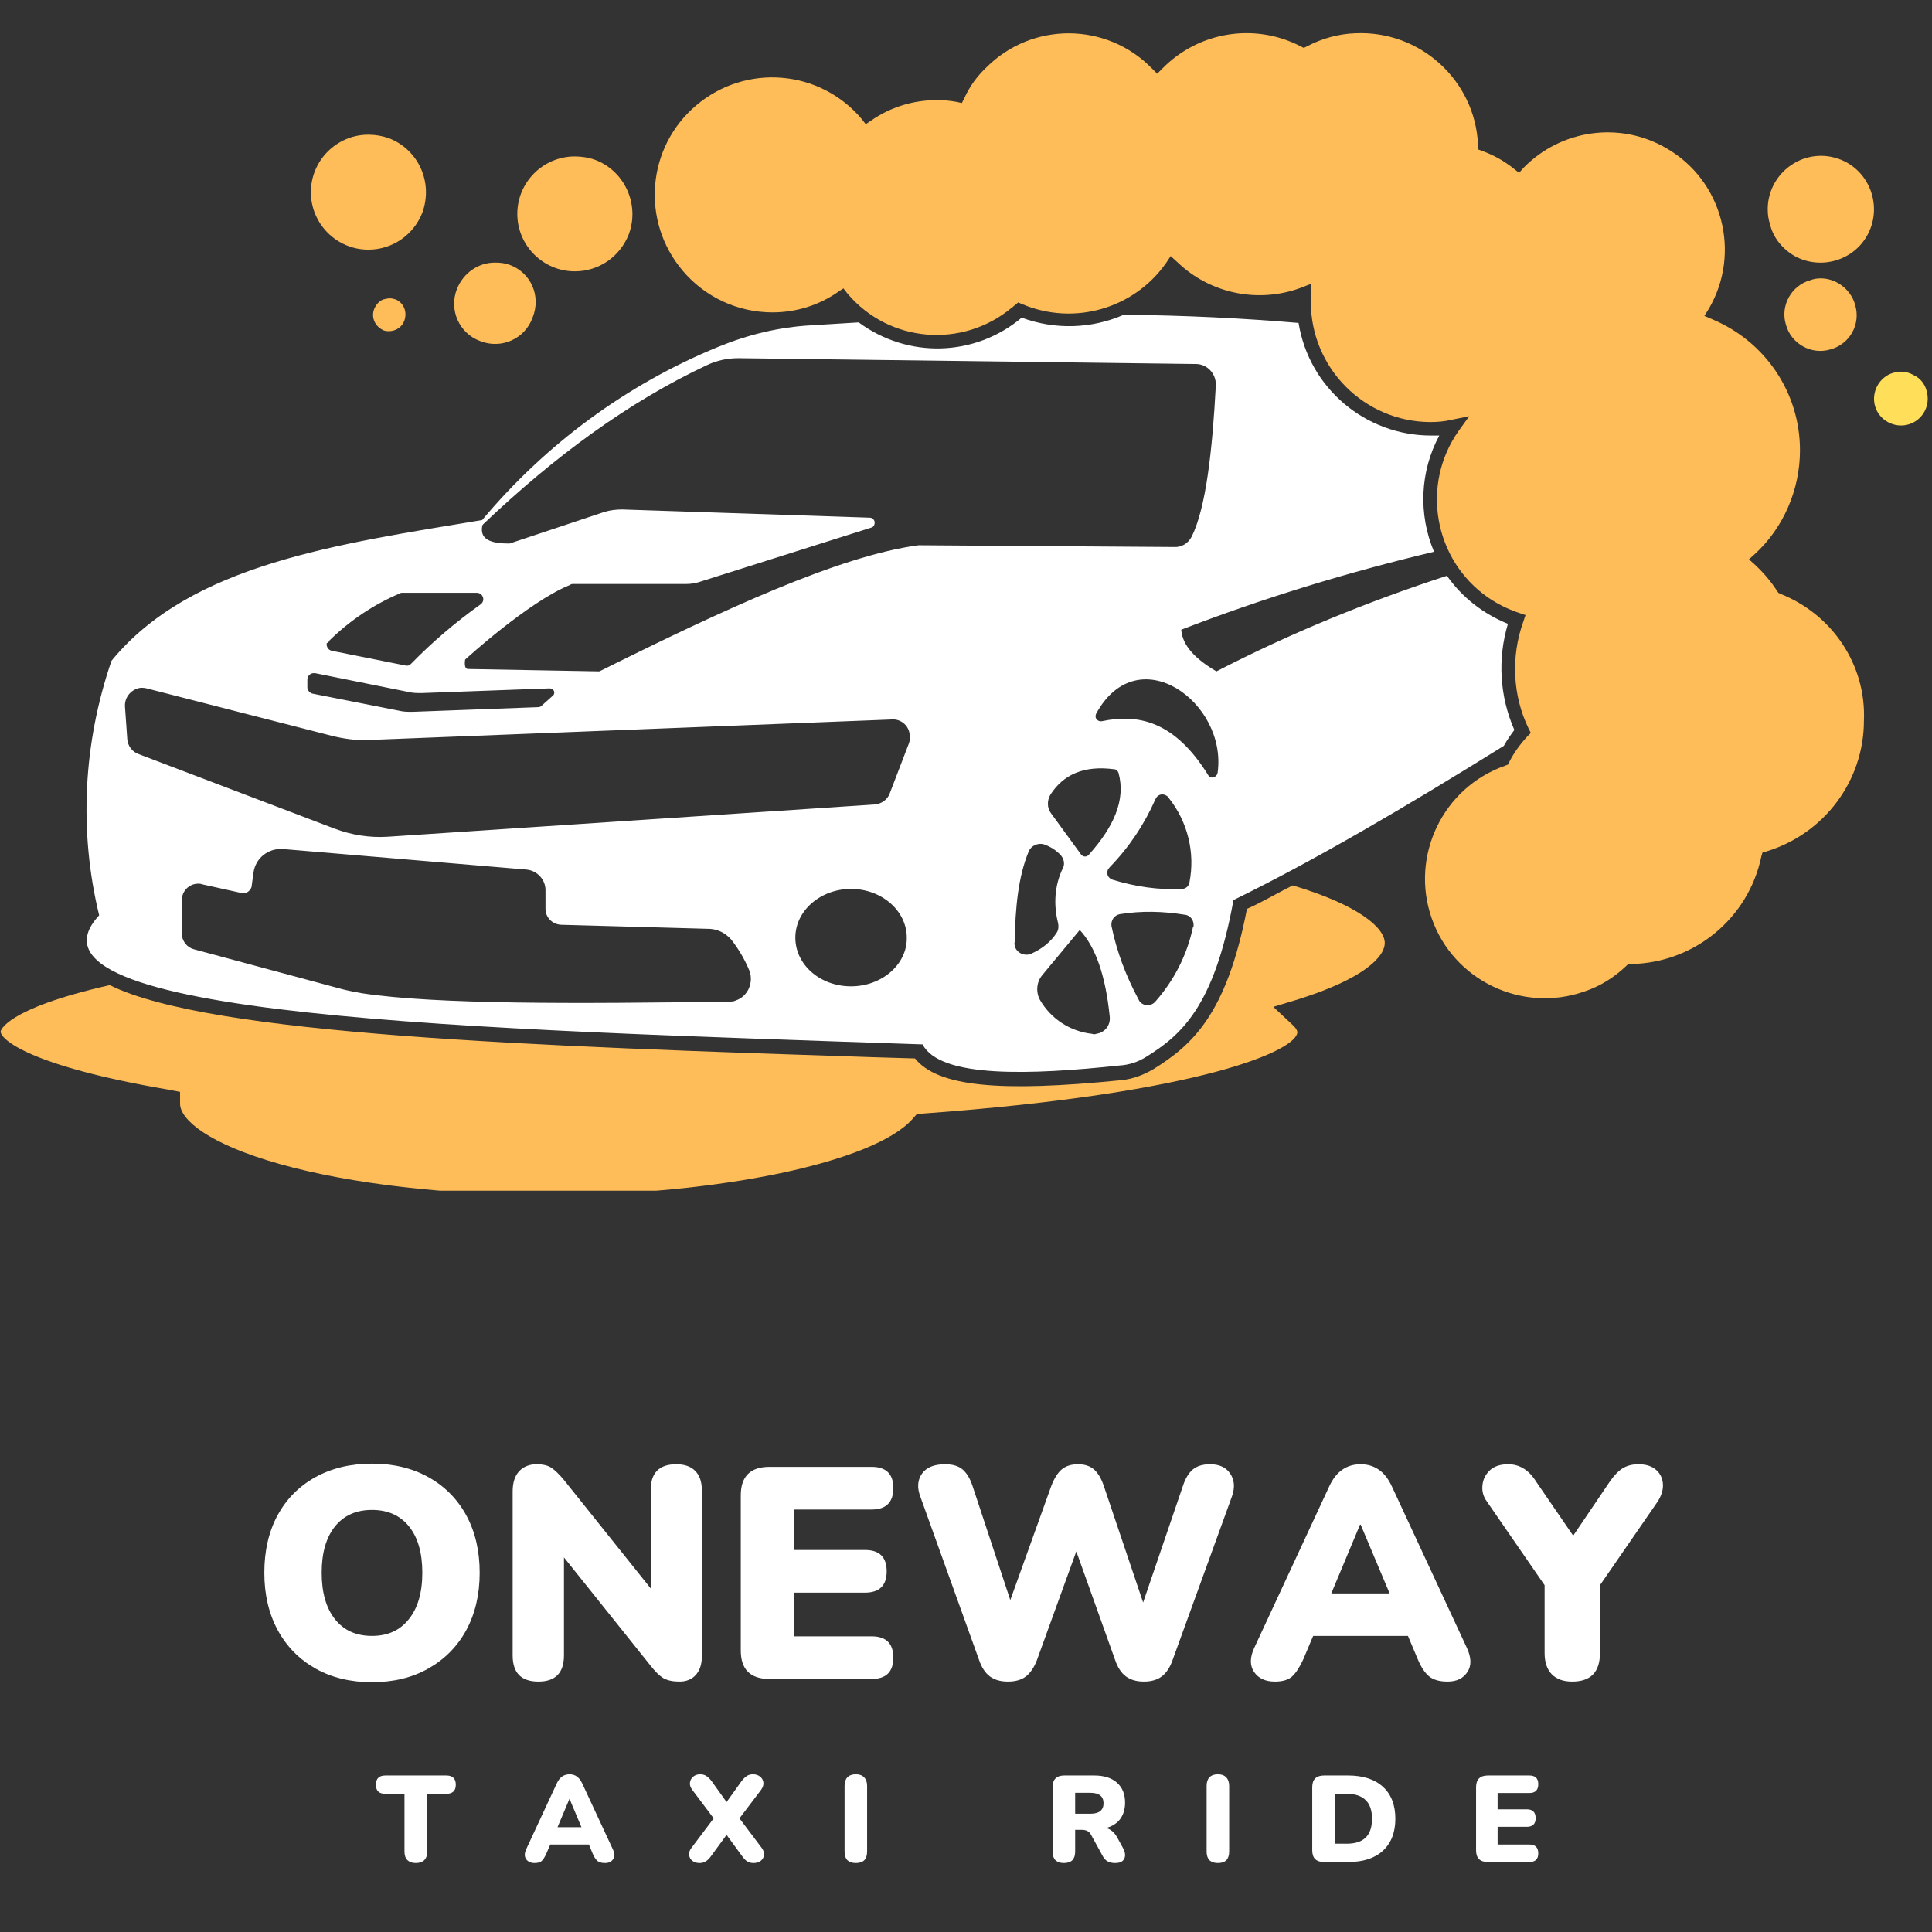
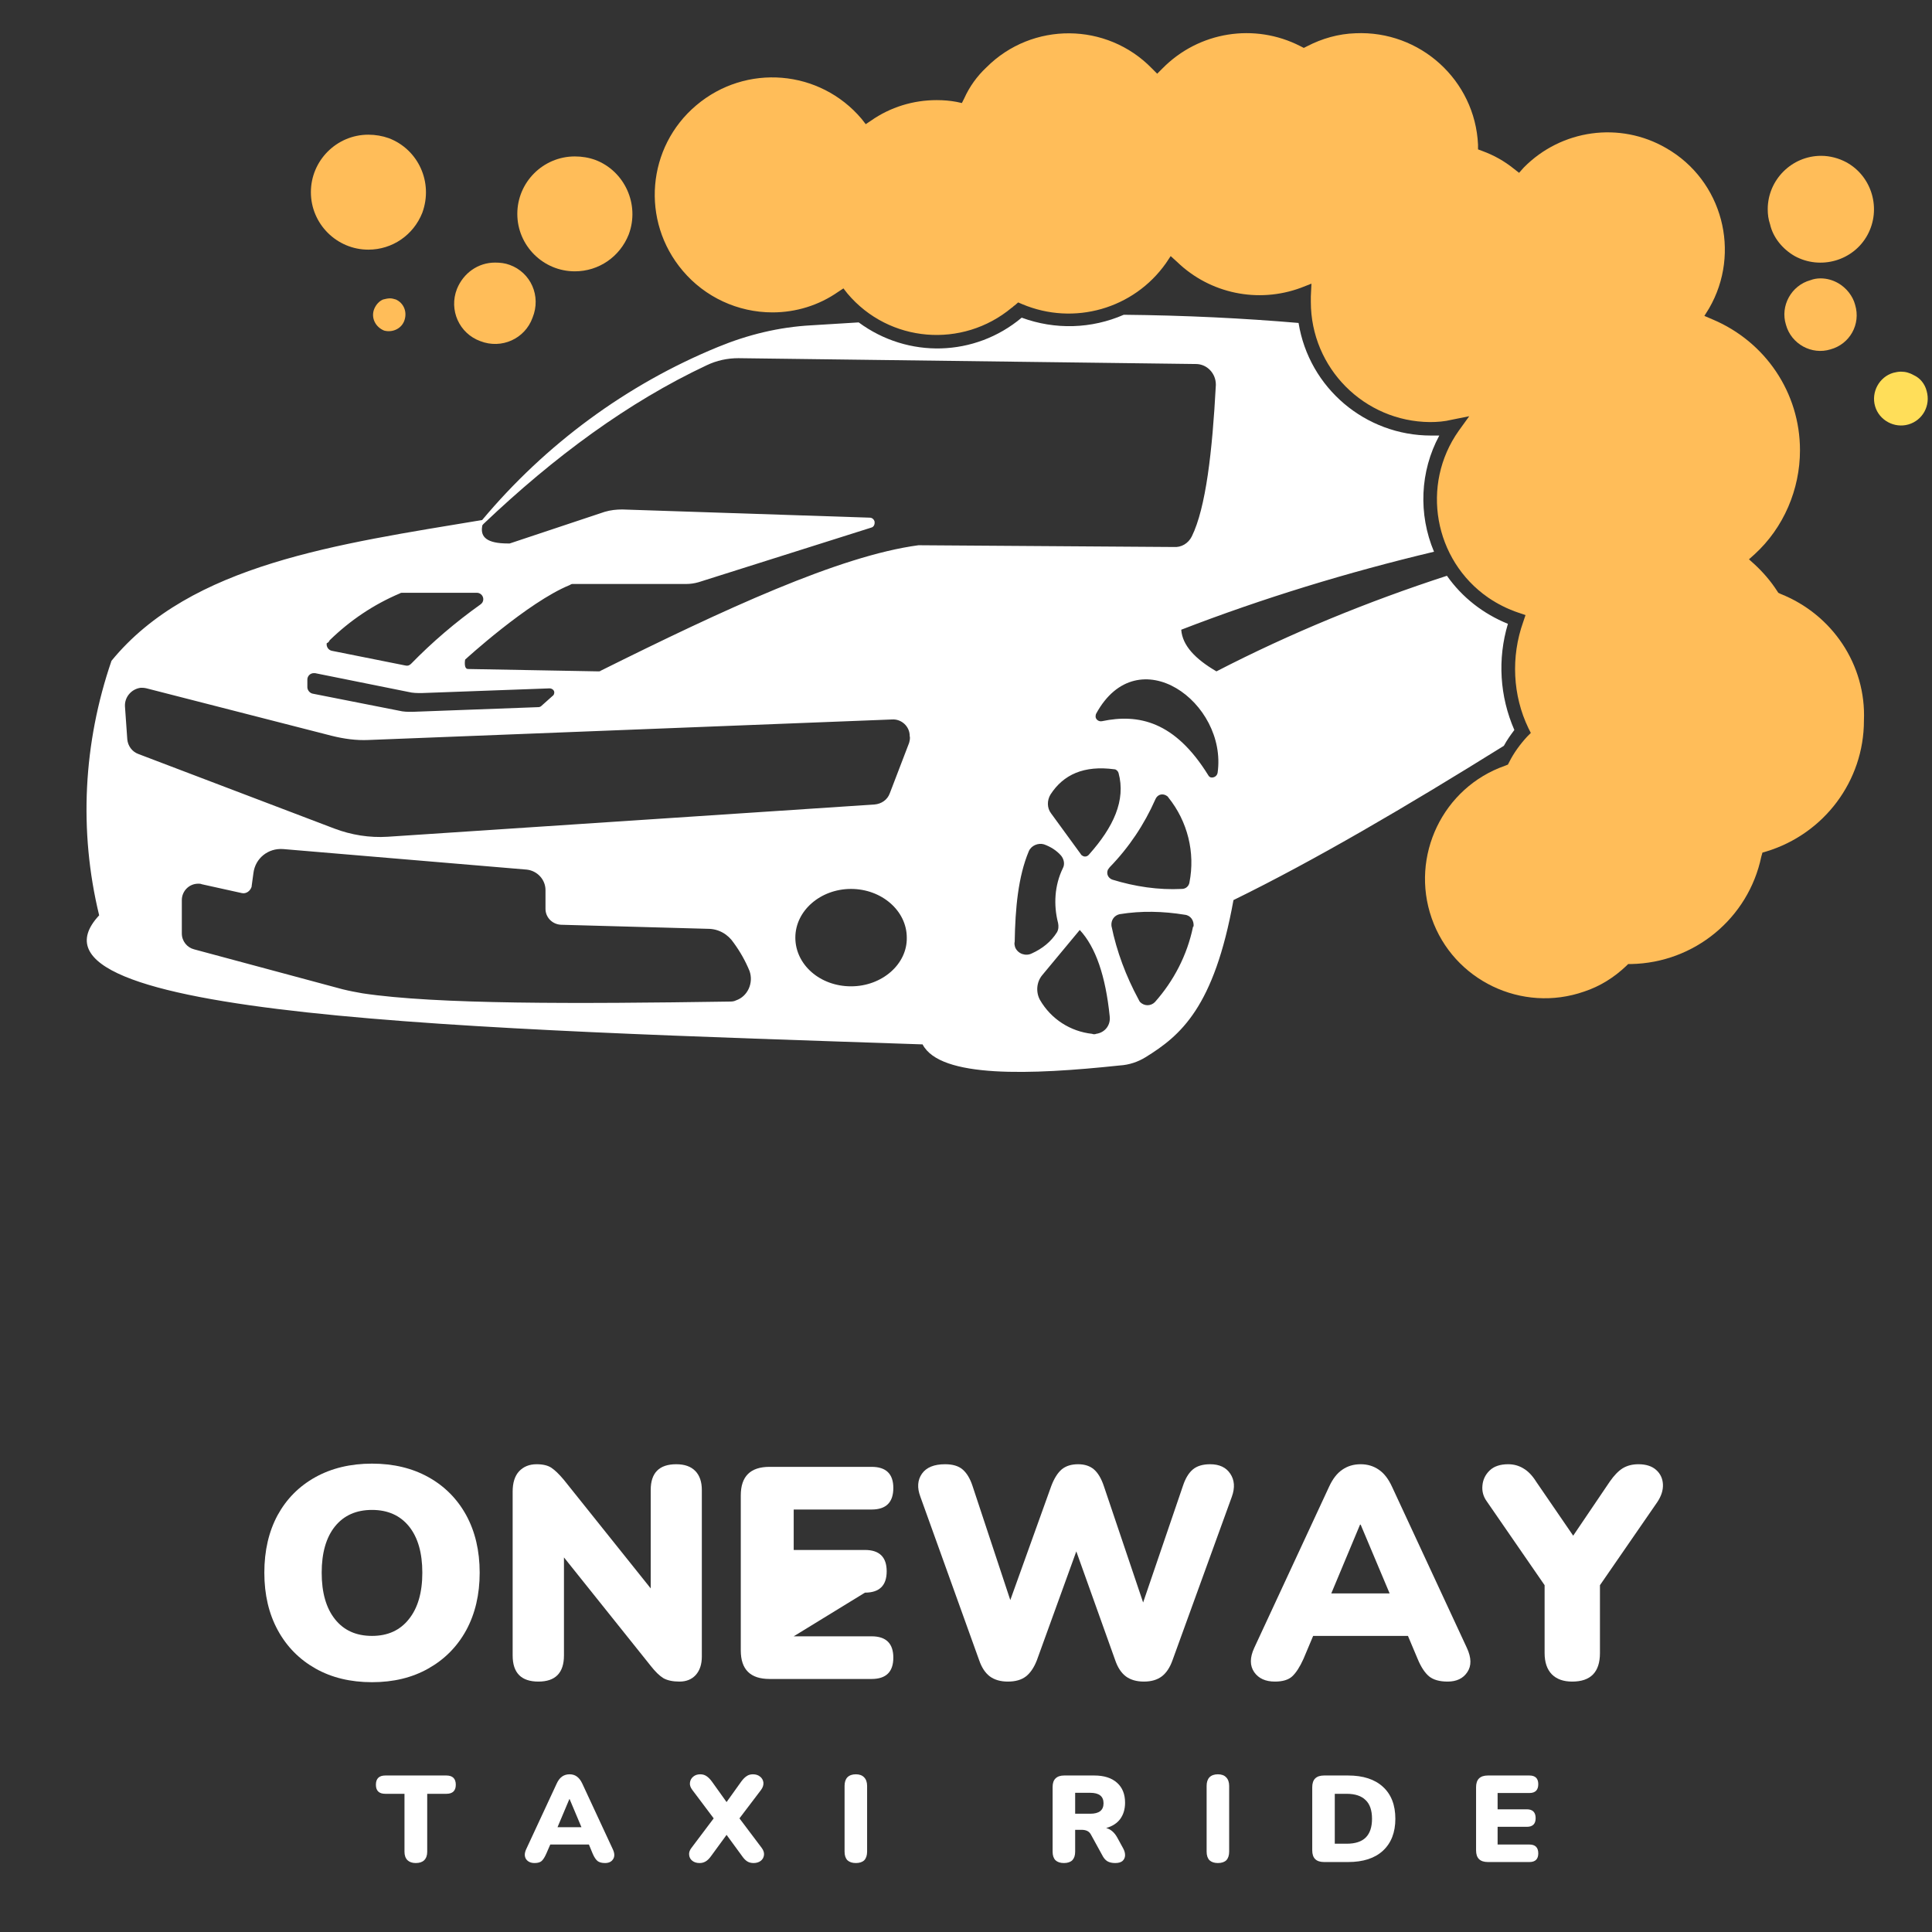
<svg xmlns="http://www.w3.org/2000/svg" width="200" zoomAndPan="magnify" viewBox="0 0 150 150" height="200" preserveAspectRatio="xMidYMid meet" version="1.0">
  <rect x="0" y="0" width="150" height="150" fill="#333333" stroke="none" />
  <defs>
    <g />
    <clipPath id="8b937c3a46">
-       <path d="M 0 68 L 108 68 L 108 92.445 L 0 92.445 Z M 0 68 " clip-rule="nonzero" />
-     </clipPath>
+       </clipPath>
  </defs>
  <path fill="#ffffff" d="M 117.574 56.676 C 116.438 54.082 116.254 51.168 117.074 48.434 C 115.164 47.66 113.523 46.387 112.34 44.703 C 106.191 46.703 100.18 49.164 94.445 52.125 C 92.805 51.168 91.801 50.121 91.711 48.891 C 98.086 46.43 104.645 44.43 111.336 42.836 C 110.109 39.922 110.246 36.598 111.746 33.816 C 111.52 33.816 111.293 33.816 111.109 33.816 C 106.008 33.816 101.637 30.129 100.82 25.074 C 96.582 24.711 92.031 24.484 87.25 24.438 C 84.746 25.531 81.922 25.621 79.324 24.664 C 75.684 27.715 70.492 27.852 66.668 25.031 L 62.977 25.258 C 60.473 25.395 58.062 25.984 55.738 26.941 C 48.633 29.855 42.352 34.5 37.434 40.375 C 26.23 42.242 14.801 43.789 8.656 51.305 C 6.469 57.68 6.105 64.508 7.699 71.066 C 0.32 78.988 36.75 79.898 71.629 81.086 C 72.996 83.727 80.055 83.453 86.93 82.723 C 87.66 82.68 88.344 82.449 88.934 82.086 C 91.664 80.402 94.262 78.215 95.766 69.883 C 102.094 66.785 109.152 62.641 116.758 57.906 C 117.031 57.406 117.301 57.043 117.574 56.676 Z M 25.594 49.711 C 27.188 48.16 29.008 46.934 31.059 46.066 C 31.102 46.023 31.195 46.023 31.238 46.023 L 37.023 46.023 C 37.297 46.023 37.523 46.25 37.523 46.523 C 37.523 46.703 37.434 46.84 37.297 46.934 C 35.383 48.297 33.562 49.848 31.922 51.531 C 31.785 51.668 31.648 51.715 31.469 51.668 L 25.777 50.531 C 25.504 50.484 25.32 50.211 25.367 49.938 C 25.504 49.891 25.547 49.801 25.594 49.711 Z M 23.863 52.762 C 23.863 52.488 24.09 52.262 24.363 52.262 C 24.41 52.262 24.41 52.262 24.457 52.262 L 31.695 53.719 C 32.059 53.809 32.379 53.809 32.742 53.809 L 42.668 53.445 C 42.852 53.445 43.035 53.582 43.035 53.762 C 43.035 53.855 42.988 53.992 42.898 54.035 L 42.031 54.809 C 41.988 54.855 41.895 54.902 41.805 54.902 L 32.016 55.266 C 31.648 55.266 31.332 55.266 30.969 55.176 L 24.273 53.855 C 24.047 53.809 23.863 53.582 23.863 53.352 Z M 56.602 77.762 C 44.766 77.941 33.883 77.988 28.145 77.121 C 27.645 77.031 27.141 76.941 26.594 76.805 L 15.074 73.707 C 14.527 73.57 14.117 73.07 14.117 72.477 L 14.117 69.883 C 14.117 69.199 14.664 68.609 15.395 68.609 C 15.484 68.609 15.574 68.609 15.668 68.652 L 18.762 69.336 C 19.129 69.426 19.445 69.152 19.539 68.836 C 19.539 68.836 19.539 68.836 19.539 68.789 L 19.676 67.789 C 19.812 66.648 20.812 65.828 21.996 65.922 L 40.895 67.516 C 41.715 67.605 42.352 68.289 42.352 69.109 L 42.352 70.566 C 42.352 71.203 42.852 71.75 43.535 71.797 L 54.965 72.113 C 55.785 72.113 56.512 72.523 56.969 73.207 C 57.469 73.891 57.879 74.617 58.195 75.391 C 58.516 76.305 58.062 77.352 57.148 77.668 C 56.969 77.762 56.785 77.762 56.602 77.762 Z M 66.074 76.578 C 63.66 76.578 61.75 74.891 61.75 72.797 C 61.75 70.703 63.707 69.016 66.074 69.016 C 68.441 69.016 70.402 70.703 70.402 72.797 C 70.445 74.848 68.488 76.578 66.074 76.578 Z M 70.582 57.68 L 69.082 61.594 C 68.898 62.098 68.441 62.414 67.895 62.461 L 30.102 64.965 C 28.691 65.055 27.277 64.828 25.957 64.328 L 10.75 58.543 C 10.25 58.363 9.93 57.906 9.883 57.406 L 9.703 54.855 C 9.656 54.129 10.203 53.488 10.93 53.398 C 11.066 53.398 11.203 53.398 11.387 53.445 L 25.777 57.133 C 26.688 57.359 27.645 57.496 28.598 57.453 L 69.262 55.859 C 69.992 55.812 70.629 56.402 70.629 57.133 C 70.676 57.316 70.629 57.496 70.582 57.68 Z M 71.312 42.332 C 65.164 43.152 56.148 47.344 46.633 52.078 C 46.586 52.125 46.539 52.125 46.449 52.125 L 36.34 51.941 C 35.977 51.941 36.113 51.211 36.113 51.211 C 36.113 51.211 40.984 46.75 44.219 45.43 C 44.309 45.383 44.355 45.34 44.445 45.34 L 53.281 45.34 C 53.598 45.34 53.918 45.293 54.234 45.203 L 67.625 40.969 C 67.852 40.922 67.941 40.695 67.895 40.465 C 67.852 40.328 67.715 40.191 67.531 40.191 L 48.316 39.555 C 47.859 39.555 47.406 39.602 46.949 39.738 L 39.574 42.195 C 39.527 42.195 39.48 42.195 39.438 42.195 C 37.797 42.195 37.297 41.695 37.434 40.875 C 37.434 40.785 37.477 40.738 37.57 40.648 C 43.035 35.457 48.77 31.223 54.875 28.355 C 55.648 27.988 56.469 27.809 57.332 27.809 L 92.852 28.262 C 93.715 28.262 94.398 28.992 94.398 29.855 L 94.398 29.902 C 94.125 35.047 93.625 39.418 92.531 41.648 C 92.258 42.195 91.711 42.516 91.121 42.469 Z M 84.562 66.332 C 84.426 66.512 84.199 66.559 84.016 66.422 C 83.969 66.375 83.926 66.375 83.926 66.332 L 81.602 63.145 C 81.285 62.734 81.285 62.141 81.559 61.688 C 82.559 60.137 84.152 59.41 86.52 59.727 C 86.656 59.727 86.793 59.863 86.84 60 C 87.43 62.141 86.43 64.234 84.562 66.332 Z M 89.707 62.051 C 89.844 61.73 90.164 61.594 90.48 61.73 C 90.574 61.777 90.664 61.824 90.711 61.914 C 92.211 63.781 92.805 66.195 92.348 68.516 C 92.305 68.789 92.074 69.016 91.758 69.016 C 89.938 69.109 88.113 68.836 86.34 68.289 C 86.02 68.152 85.883 67.832 86.02 67.516 C 86.066 67.469 86.109 67.379 86.156 67.332 C 87.66 65.785 88.844 64.008 89.707 62.051 Z M 78.781 73.117 C 78.824 70.52 79.051 68.062 79.871 66.102 C 80.055 65.648 80.602 65.422 81.055 65.555 C 81.559 65.738 82.012 66.012 82.375 66.422 C 82.605 66.695 82.695 67.105 82.512 67.422 C 81.875 68.742 81.785 70.246 82.148 71.66 C 82.195 71.887 82.195 72.16 82.059 72.387 C 81.602 73.117 80.918 73.66 80.102 74.027 C 79.645 74.254 79.051 74.07 78.824 73.57 C 78.781 73.434 78.734 73.254 78.781 73.117 Z M 84.789 80.266 C 83.105 80.082 81.602 79.125 80.738 77.625 C 80.418 77.031 80.465 76.258 80.918 75.711 L 83.832 72.203 C 85.062 73.523 85.836 75.758 86.156 78.898 C 86.246 79.582 85.793 80.172 85.109 80.266 C 85.02 80.309 84.883 80.309 84.789 80.266 Z M 92.621 71.977 C 92.168 74.164 91.121 76.168 89.664 77.805 C 89.344 78.125 88.844 78.125 88.523 77.805 C 88.477 77.762 88.434 77.668 88.387 77.578 C 87.43 75.801 86.703 73.891 86.293 71.887 C 86.246 71.43 86.52 71.066 86.93 70.977 C 88.613 70.703 90.301 70.746 91.984 71.02 C 92.441 71.066 92.715 71.477 92.668 71.93 C 92.621 71.93 92.621 71.977 92.621 71.977 Z M 94.535 60 C 94.488 60.23 94.309 60.367 94.078 60.367 C 93.941 60.367 93.852 60.273 93.805 60.184 C 91.211 55.992 88.387 55.402 85.562 55.992 C 85.336 56.039 85.109 55.902 85.062 55.676 C 85.062 55.586 85.062 55.492 85.109 55.402 C 88.344 49.484 95.309 54.535 94.535 60 Z M 94.535 60 " fill-opacity="1" fill-rule="nonzero" />
  <g clip-path="url(#8b937c3a46)">
    <path fill="#ffbd59" d="M 100.363 68.742 C 99.09 69.383 97.949 70.066 96.812 70.566 C 95.219 78.852 92.484 81.176 89.57 82.996 C 88.797 83.453 87.977 83.77 87.066 83.863 C 77.551 84.816 72.812 84.363 71.039 82.176 L 67.988 82.086 C 41.441 81.223 16.305 80.355 8.52 76.484 C 0.277 78.352 0.047 80.082 0.047 80.082 C 0.047 80.719 2.371 82.77 13.027 84.59 L 13.98 84.773 L 13.98 85.73 C 14.027 86.914 16.078 88.781 21.723 90.375 C 27.234 91.922 34.699 92.785 42.668 92.785 C 55.785 92.785 67.895 90.238 70.855 86.867 L 71.176 86.504 L 71.629 86.457 C 93.625 84.863 100.727 81.492 100.727 80.129 C 100.727 80.129 100.727 79.898 100.316 79.535 L 98.859 78.172 L 100.82 77.578 C 105.738 76.031 107.512 74.344 107.512 73.207 C 107.512 72.066 105.555 70.293 100.363 68.742 Z M 100.363 68.742 " fill-opacity="1" fill-rule="nonzero" />
  </g>
  <path fill="#ffde59" d="M 149.586 30.359 C 149.449 29.812 149.086 29.355 148.586 29.129 C 148.266 28.945 147.949 28.855 147.582 28.855 C 147.402 28.855 147.176 28.898 146.992 28.945 C 145.898 29.266 145.262 30.449 145.582 31.543 C 145.898 32.633 147.082 33.273 148.176 32.953 C 149.27 32.633 149.906 31.496 149.586 30.359 Z M 149.586 30.359 " fill-opacity="1" fill-rule="nonzero" />
  <path fill="#ffbd59" d="M 138.25 46.113 L 138.066 46.023 L 137.977 45.887 C 137.477 45.109 136.883 44.43 136.246 43.836 L 135.789 43.426 L 136.246 43.016 C 138.477 40.969 139.75 38.008 139.75 34.957 C 139.75 30.492 137.066 26.531 132.969 24.801 L 132.328 24.527 L 132.695 23.938 C 135.199 19.609 133.742 14.012 129.371 11.504 C 125.773 9.41 121.219 10.047 118.305 13.008 L 117.941 13.418 L 117.531 13.098 C 116.801 12.508 115.98 12.051 115.117 11.734 L 114.754 11.598 L 114.754 11.234 C 114.523 6.223 110.246 2.352 105.234 2.582 C 103.914 2.625 102.641 2.992 101.5 3.582 L 101.227 3.719 L 100.957 3.582 C 97.402 1.762 93.078 2.445 90.254 5.312 L 89.844 5.723 L 89.434 5.312 C 85.93 1.715 80.145 1.672 76.594 5.223 C 75.863 5.906 75.273 6.723 74.863 7.637 L 74.68 8 L 74.27 7.91 C 73.77 7.816 73.27 7.773 72.723 7.773 C 70.902 7.773 69.125 8.316 67.625 9.367 L 67.215 9.641 L 66.895 9.23 C 63.66 5.402 57.926 4.902 54.055 8.18 C 50.227 11.414 49.727 17.152 53.008 21.023 C 54.738 23.07 57.285 24.254 59.973 24.254 C 61.793 24.254 63.57 23.711 65.074 22.66 L 65.484 22.391 L 65.801 22.797 C 69.035 26.625 74.727 27.078 78.551 23.891 C 78.645 23.848 78.688 23.754 78.781 23.711 L 79.051 23.48 L 79.371 23.617 C 83.379 25.305 88.023 23.984 90.527 20.43 L 90.891 19.883 L 91.395 20.34 C 93.941 22.797 97.676 23.574 101 22.344 L 101.82 22.023 L 101.773 23.027 C 101.773 23.164 101.773 23.301 101.773 23.438 C 101.773 28.582 105.918 32.727 111.02 32.77 C 111.566 32.77 112.156 32.727 112.703 32.59 L 114.07 32.316 L 113.25 33.453 C 110.289 37.645 111.336 43.473 115.527 46.387 C 116.254 46.887 117.074 47.297 117.895 47.57 L 118.441 47.754 L 118.258 48.297 C 117.301 50.984 117.438 53.992 118.668 56.539 L 118.852 56.906 L 118.578 57.18 C 118.031 57.77 117.531 58.453 117.168 59.18 L 117.074 59.363 L 116.848 59.453 C 112.02 61.141 109.469 66.469 111.156 71.293 C 112.84 76.121 118.168 78.672 122.996 76.984 C 124.223 76.578 125.316 75.895 126.273 74.984 L 126.41 74.848 L 126.637 74.848 C 131.555 74.754 135.746 71.293 136.746 66.512 L 136.836 66.195 L 137.156 66.102 C 141.617 64.738 144.715 60.641 144.715 55.949 C 144.898 51.621 142.258 47.707 138.25 46.113 Z M 138.25 46.113 " fill-opacity="1" fill-rule="nonzero" />
  <path fill="#ffbd59" d="M 142.711 21.98 C 142.301 21.75 141.848 21.613 141.344 21.613 C 141.07 21.613 140.801 21.66 140.57 21.75 C 139.07 22.16 138.203 23.754 138.66 25.211 C 139.07 26.715 140.664 27.578 142.121 27.125 C 143.621 26.715 144.488 25.168 144.031 23.664 C 143.852 22.98 143.348 22.344 142.711 21.98 Z M 142.711 21.98 " fill-opacity="1" fill-rule="nonzero" />
  <path fill="#ffbd59" d="M 139.344 19.883 C 141.344 20.977 143.895 20.25 144.988 18.246 C 146.082 16.242 145.352 13.691 143.348 12.598 C 142.758 12.281 142.074 12.098 141.391 12.098 C 139.113 12.098 137.246 13.965 137.246 16.242 C 137.246 16.652 137.293 17.016 137.43 17.426 C 137.656 18.426 138.387 19.336 139.344 19.883 Z M 139.344 19.883 " fill-opacity="1" fill-rule="nonzero" />
  <path fill="#ffbd59" d="M 30.191 10.73 C 29.691 10.551 29.145 10.457 28.598 10.457 C 26.141 10.457 24.137 12.461 24.137 14.922 C 24.137 17.379 26.141 19.383 28.598 19.383 C 30.465 19.383 32.105 18.246 32.789 16.516 C 33.652 14.148 32.469 11.598 30.191 10.73 Z M 30.191 10.73 " fill-opacity="1" fill-rule="nonzero" />
  <path fill="#ffbd59" d="M 46.223 12.418 C 45.719 12.234 45.176 12.145 44.629 12.145 C 42.168 12.145 40.164 14.148 40.164 16.605 C 40.164 19.066 42.168 21.066 44.629 21.066 C 46.496 21.066 48.133 19.93 48.816 18.199 C 49.684 15.879 48.5 13.281 46.223 12.418 Z M 46.223 12.418 " fill-opacity="1" fill-rule="nonzero" />
  <path fill="#ffbd59" d="M 39.574 20.566 C 39.207 20.43 38.844 20.387 38.434 20.387 C 37.113 20.387 35.977 21.203 35.477 22.434 C 34.836 24.074 35.656 25.895 37.297 26.488 C 38.938 27.125 40.758 26.305 41.348 24.664 C 42.031 22.98 41.211 21.16 39.574 20.566 Z M 39.574 20.566 " fill-opacity="1" fill-rule="nonzero" />
  <path fill="#ffbd59" d="M 30.738 23.254 C 30.602 23.207 30.422 23.164 30.285 23.164 C 30.102 23.164 29.918 23.207 29.738 23.254 C 29.418 23.391 29.191 23.664 29.055 23.984 C 28.781 24.664 29.145 25.395 29.828 25.668 C 30.512 25.848 31.238 25.484 31.422 24.801 C 31.605 24.164 31.332 23.527 30.738 23.254 Z M 30.738 23.254 " fill-opacity="1" fill-rule="nonzero" />
  <g fill="#ffffff" fill-opacity="1">
    <g transform="translate(19.445, 130.355)">
      <g>
        <path d="M 9.438 0.25 C 7.77 0.25 6.305 -0.102 5.047 -0.812 C 3.797 -1.52 2.82 -2.508 2.125 -3.781 C 1.426 -5.062 1.078 -6.551 1.078 -8.25 C 1.078 -9.957 1.422 -11.445 2.109 -12.719 C 2.805 -13.988 3.785 -14.973 5.047 -15.672 C 6.305 -16.367 7.77 -16.719 9.438 -16.719 C 11.102 -16.719 12.562 -16.367 13.812 -15.672 C 15.07 -14.973 16.051 -13.988 16.75 -12.719 C 17.445 -11.445 17.797 -9.957 17.797 -8.25 C 17.797 -6.551 17.445 -5.062 16.75 -3.781 C 16.051 -2.508 15.07 -1.52 13.812 -0.812 C 12.562 -0.102 11.102 0.25 9.438 0.25 Z M 9.438 -3.344 C 10.656 -3.344 11.609 -3.773 12.297 -4.641 C 12.992 -5.504 13.344 -6.707 13.344 -8.25 C 13.344 -9.789 13 -10.988 12.312 -11.844 C 11.625 -12.695 10.664 -13.125 9.438 -13.125 C 8.207 -13.125 7.25 -12.695 6.562 -11.844 C 5.875 -10.988 5.531 -9.789 5.531 -8.25 C 5.531 -6.707 5.875 -5.504 6.562 -4.641 C 7.25 -3.773 8.207 -3.344 9.438 -3.344 Z M 9.438 -3.344 " />
      </g>
    </g>
    <g transform="translate(38.302, 130.355)">
      <g>
        <path d="M 3.5 0.203 C 2.164 0.203 1.5 -0.473 1.5 -1.828 L 1.5 -14.547 C 1.5 -15.234 1.664 -15.758 2 -16.125 C 2.344 -16.488 2.797 -16.672 3.359 -16.672 C 3.859 -16.672 4.242 -16.578 4.516 -16.391 C 4.785 -16.211 5.102 -15.906 5.469 -15.469 L 12.219 -7.031 L 12.219 -14.672 C 12.219 -16.004 12.879 -16.672 14.203 -16.672 C 14.859 -16.672 15.352 -16.492 15.688 -16.141 C 16.02 -15.797 16.188 -15.305 16.188 -14.672 L 16.188 -1.734 C 16.188 -1.141 16.031 -0.664 15.719 -0.312 C 15.406 0.031 14.984 0.203 14.453 0.203 C 13.93 0.203 13.516 0.113 13.203 -0.062 C 12.898 -0.25 12.578 -0.562 12.234 -1 L 5.484 -9.438 L 5.484 -1.828 C 5.484 -0.473 4.82 0.203 3.5 0.203 Z M 3.5 0.203 " />
      </g>
    </g>
    <g transform="translate(56.014, 130.355)">
      <g>
-         <path d="M 3.734 0 C 2.242 0 1.5 -0.738 1.5 -2.219 L 1.5 -14.25 C 1.5 -15.727 2.242 -16.469 3.734 -16.469 L 11.656 -16.469 C 12.781 -16.469 13.344 -15.922 13.344 -14.828 C 13.344 -13.711 12.781 -13.156 11.656 -13.156 L 5.609 -13.156 L 5.609 -10.016 L 11.141 -10.016 C 12.266 -10.016 12.828 -9.461 12.828 -8.359 C 12.828 -7.254 12.266 -6.703 11.141 -6.703 L 5.609 -6.703 L 5.609 -3.312 L 11.656 -3.312 C 12.781 -3.312 13.344 -2.758 13.344 -1.656 C 13.344 -0.551 12.781 0 11.656 0 Z M 3.734 0 " />
+         <path d="M 3.734 0 C 2.242 0 1.5 -0.738 1.5 -2.219 L 1.5 -14.25 C 1.5 -15.727 2.242 -16.469 3.734 -16.469 L 11.656 -16.469 C 12.781 -16.469 13.344 -15.922 13.344 -14.828 C 13.344 -13.711 12.781 -13.156 11.656 -13.156 L 5.609 -13.156 L 5.609 -10.016 L 11.141 -10.016 C 12.266 -10.016 12.828 -9.461 12.828 -8.359 C 12.828 -7.254 12.266 -6.703 11.141 -6.703 L 5.609 -3.312 L 11.656 -3.312 C 12.781 -3.312 13.344 -2.758 13.344 -1.656 C 13.344 -0.551 12.781 0 11.656 0 Z M 3.734 0 " />
      </g>
    </g>
    <g transform="translate(70.361, 130.355)">
      <g>
        <path d="M 7.891 0.203 C 7.316 0.203 6.848 0.066 6.484 -0.203 C 6.129 -0.473 5.852 -0.895 5.656 -1.469 L 1.094 -14.156 C 0.832 -14.852 0.875 -15.445 1.219 -15.938 C 1.562 -16.426 2.16 -16.672 3.016 -16.672 C 3.609 -16.672 4.062 -16.535 4.375 -16.266 C 4.695 -15.992 4.953 -15.57 5.141 -15 L 8.078 -6.125 L 11.266 -15 C 11.484 -15.57 11.75 -15.992 12.062 -16.266 C 12.383 -16.535 12.812 -16.672 13.344 -16.672 C 13.852 -16.672 14.266 -16.535 14.578 -16.266 C 14.891 -15.992 15.145 -15.562 15.344 -14.969 L 18.391 -5.938 L 21.484 -15 C 21.672 -15.57 21.926 -15.992 22.25 -16.266 C 22.57 -16.535 23.02 -16.672 23.594 -16.672 C 24.312 -16.672 24.832 -16.426 25.156 -15.938 C 25.488 -15.445 25.531 -14.852 25.281 -14.156 L 20.672 -1.453 C 20.473 -0.891 20.195 -0.473 19.844 -0.203 C 19.488 0.066 19.023 0.203 18.453 0.203 C 17.879 0.203 17.41 0.066 17.047 -0.203 C 16.691 -0.473 16.414 -0.895 16.219 -1.469 L 13.203 -9.906 L 10.141 -1.453 C 9.922 -0.891 9.641 -0.473 9.297 -0.203 C 8.953 0.066 8.484 0.203 7.891 0.203 Z M 7.891 0.203 " />
      </g>
    </g>
    <g transform="translate(96.719, 130.355)">
      <g>
        <path d="M 2.266 0.203 C 1.535 0.203 1 -0.039 0.656 -0.531 C 0.312 -1.031 0.312 -1.656 0.656 -2.406 L 6.469 -14.922 C 6.75 -15.535 7.094 -15.977 7.5 -16.25 C 7.906 -16.531 8.379 -16.672 8.922 -16.672 C 9.453 -16.672 9.922 -16.531 10.328 -16.25 C 10.734 -15.977 11.078 -15.535 11.359 -14.922 L 17.172 -2.406 C 17.523 -1.645 17.535 -1.02 17.203 -0.531 C 16.879 -0.039 16.367 0.203 15.672 0.203 C 15.047 0.203 14.566 0.066 14.234 -0.203 C 13.898 -0.484 13.602 -0.938 13.344 -1.562 L 12.594 -3.344 L 5.234 -3.344 L 4.484 -1.562 C 4.203 -0.938 3.91 -0.484 3.609 -0.203 C 3.316 0.066 2.867 0.203 2.266 0.203 Z M 8.875 -11.984 L 6.641 -6.641 L 11.172 -6.641 L 8.922 -11.984 Z M 8.875 -11.984 " />
      </g>
    </g>
    <g transform="translate(114.548, 130.355)">
      <g>
        <path d="M 7.516 0.203 C 6.836 0.203 6.312 0.016 5.938 -0.359 C 5.562 -0.742 5.375 -1.297 5.375 -2.016 L 5.375 -7.281 L 0.891 -13.781 C 0.617 -14.156 0.504 -14.566 0.547 -15.016 C 0.586 -15.473 0.773 -15.863 1.109 -16.188 C 1.441 -16.508 1.922 -16.672 2.547 -16.672 C 2.984 -16.672 3.379 -16.562 3.734 -16.344 C 4.098 -16.133 4.43 -15.785 4.734 -15.297 L 7.594 -11.125 L 10.438 -15.328 C 10.77 -15.805 11.102 -16.148 11.438 -16.359 C 11.781 -16.566 12.188 -16.672 12.656 -16.672 C 13.25 -16.672 13.707 -16.523 14.031 -16.234 C 14.363 -15.941 14.539 -15.566 14.562 -15.109 C 14.582 -14.66 14.438 -14.203 14.125 -13.734 L 9.672 -7.281 L 9.672 -2.016 C 9.672 -0.535 8.953 0.203 7.516 0.203 Z M 7.516 0.203 " />
      </g>
    </g>
  </g>
  <g fill="#ffffff" fill-opacity="1">
    <g transform="translate(29.216, 144.568)">
      <g>
        <path d="M 3.062 0.078 C 2.789 0.078 2.578 0.004 2.422 -0.141 C 2.266 -0.297 2.188 -0.516 2.188 -0.797 L 2.188 -5.297 L 0.703 -5.297 C 0.211 -5.297 -0.031 -5.531 -0.031 -6 C -0.031 -6.477 0.211 -6.719 0.703 -6.719 L 5.438 -6.719 C 5.926 -6.719 6.172 -6.477 6.172 -6 C 6.172 -5.531 5.926 -5.297 5.438 -5.297 L 3.953 -5.297 L 3.953 -0.797 C 3.953 -0.516 3.875 -0.297 3.719 -0.141 C 3.57 0.004 3.352 0.078 3.062 0.078 Z M 3.062 0.078 " />
      </g>
    </g>
  </g>
  <g fill="#ffffff" fill-opacity="1">
    <g transform="translate(40.582, 144.568)">
      <g>
        <path d="M 0.922 0.078 C 0.629 0.078 0.41 -0.02 0.266 -0.219 C 0.129 -0.426 0.129 -0.68 0.266 -0.984 L 2.641 -6.094 C 2.754 -6.344 2.895 -6.523 3.062 -6.641 C 3.227 -6.754 3.422 -6.812 3.641 -6.812 C 3.859 -6.812 4.047 -6.754 4.203 -6.641 C 4.367 -6.523 4.508 -6.344 4.625 -6.094 L 7 -0.984 C 7.145 -0.672 7.148 -0.414 7.016 -0.219 C 6.891 -0.02 6.68 0.078 6.391 0.078 C 6.141 0.078 5.945 0.023 5.812 -0.078 C 5.676 -0.191 5.551 -0.379 5.438 -0.641 L 5.141 -1.359 L 2.141 -1.359 L 1.828 -0.641 C 1.711 -0.379 1.594 -0.191 1.469 -0.078 C 1.352 0.023 1.172 0.078 0.922 0.078 Z M 3.625 -4.891 L 2.703 -2.703 L 4.562 -2.703 L 3.641 -4.891 Z M 3.625 -4.891 " />
      </g>
    </g>
  </g>
  <g fill="#ffffff" fill-opacity="1">
    <g transform="translate(53.083, 144.568)">
      <g>
        <path d="M 1.234 0.078 C 1.004 0.078 0.816 0.02 0.672 -0.094 C 0.523 -0.207 0.441 -0.359 0.422 -0.547 C 0.398 -0.734 0.461 -0.922 0.609 -1.109 L 2.328 -3.391 L 0.672 -5.594 C 0.523 -5.789 0.461 -5.977 0.484 -6.156 C 0.504 -6.344 0.586 -6.5 0.734 -6.625 C 0.879 -6.75 1.062 -6.812 1.281 -6.812 C 1.469 -6.812 1.629 -6.766 1.766 -6.672 C 1.91 -6.578 2.051 -6.438 2.188 -6.25 L 3.328 -4.656 L 4.469 -6.25 C 4.613 -6.445 4.754 -6.586 4.891 -6.672 C 5.023 -6.766 5.188 -6.812 5.375 -6.812 C 5.602 -6.812 5.789 -6.75 5.938 -6.625 C 6.082 -6.508 6.164 -6.359 6.188 -6.172 C 6.207 -5.984 6.145 -5.789 6 -5.594 L 4.328 -3.391 L 6.047 -1.109 C 6.191 -0.922 6.254 -0.734 6.234 -0.547 C 6.211 -0.359 6.129 -0.207 5.984 -0.094 C 5.836 0.02 5.648 0.078 5.422 0.078 C 5.234 0.078 5.07 0.035 4.938 -0.047 C 4.801 -0.129 4.66 -0.273 4.516 -0.484 L 3.328 -2.109 L 2.141 -0.484 C 1.992 -0.273 1.848 -0.129 1.703 -0.047 C 1.566 0.035 1.41 0.078 1.234 0.078 Z M 1.234 0.078 " />
      </g>
    </g>
  </g>
  <g fill="#ffffff" fill-opacity="1">
    <g transform="translate(64.963, 144.568)">
      <g>
        <path d="M 1.484 0.078 C 1.203 0.078 0.984 0.004 0.828 -0.141 C 0.68 -0.297 0.609 -0.52 0.609 -0.812 L 0.609 -5.906 C 0.609 -6.195 0.68 -6.422 0.828 -6.578 C 0.984 -6.734 1.203 -6.812 1.484 -6.812 C 1.766 -6.812 1.977 -6.734 2.125 -6.578 C 2.281 -6.422 2.359 -6.195 2.359 -5.906 L 2.359 -0.812 C 2.359 -0.52 2.285 -0.297 2.141 -0.141 C 1.992 0.004 1.773 0.078 1.484 0.078 Z M 1.484 0.078 " />
      </g>
    </g>
  </g>
  <g fill="#ffffff" fill-opacity="1">
    <g transform="translate(73.163, 144.568)">
      <g />
    </g>
  </g>
  <g fill="#ffffff" fill-opacity="1">
    <g transform="translate(81.116, 144.568)">
      <g>
        <path d="M 1.484 0.078 C 1.203 0.078 0.984 0.004 0.828 -0.141 C 0.68 -0.297 0.609 -0.516 0.609 -0.797 L 0.609 -5.828 C 0.609 -6.117 0.68 -6.336 0.828 -6.484 C 0.984 -6.641 1.207 -6.719 1.5 -6.719 L 3.844 -6.719 C 4.602 -6.719 5.191 -6.531 5.609 -6.156 C 6.023 -5.789 6.234 -5.273 6.234 -4.609 C 6.234 -4.109 6.109 -3.688 5.859 -3.344 C 5.609 -3.008 5.242 -2.773 4.766 -2.641 C 5.117 -2.547 5.406 -2.301 5.625 -1.906 L 6.094 -1.047 C 6.195 -0.859 6.242 -0.676 6.234 -0.5 C 6.223 -0.332 6.156 -0.191 6.031 -0.078 C 5.906 0.023 5.719 0.078 5.469 0.078 C 5.219 0.078 5.016 0.031 4.859 -0.062 C 4.703 -0.156 4.566 -0.316 4.453 -0.547 L 3.578 -2.141 C 3.504 -2.273 3.406 -2.367 3.281 -2.422 C 3.164 -2.473 3.035 -2.5 2.891 -2.5 L 2.359 -2.5 L 2.359 -0.797 C 2.359 -0.516 2.285 -0.297 2.141 -0.141 C 1.992 0.004 1.773 0.078 1.484 0.078 Z M 2.359 -3.75 L 3.531 -3.75 C 4.219 -3.75 4.562 -4.02 4.562 -4.562 C 4.562 -5.102 4.219 -5.375 3.531 -5.375 L 2.359 -5.375 Z M 2.359 -3.75 " />
      </g>
    </g>
  </g>
  <g fill="#ffffff" fill-opacity="1">
    <g transform="translate(93.073, 144.568)">
      <g>
        <path d="M 1.484 0.078 C 1.203 0.078 0.984 0.004 0.828 -0.141 C 0.68 -0.297 0.609 -0.52 0.609 -0.812 L 0.609 -5.906 C 0.609 -6.195 0.68 -6.422 0.828 -6.578 C 0.984 -6.734 1.203 -6.812 1.484 -6.812 C 1.766 -6.812 1.977 -6.734 2.125 -6.578 C 2.281 -6.422 2.359 -6.195 2.359 -5.906 L 2.359 -0.812 C 2.359 -0.52 2.285 -0.297 2.141 -0.141 C 1.992 0.004 1.773 0.078 1.484 0.078 Z M 1.484 0.078 " />
      </g>
    </g>
  </g>
  <g fill="#ffffff" fill-opacity="1">
    <g transform="translate(101.273, 144.568)">
      <g>
        <path d="M 1.531 0 C 0.914 0 0.609 -0.301 0.609 -0.906 L 0.609 -5.812 C 0.609 -6.414 0.914 -6.719 1.531 -6.719 L 3.391 -6.719 C 4.555 -6.719 5.457 -6.426 6.094 -5.844 C 6.738 -5.258 7.062 -4.43 7.062 -3.359 C 7.062 -2.297 6.738 -1.469 6.094 -0.875 C 5.457 -0.289 4.555 0 3.391 0 Z M 2.359 -1.422 L 3.281 -1.422 C 3.945 -1.422 4.441 -1.582 4.766 -1.906 C 5.086 -2.227 5.25 -2.711 5.25 -3.359 C 5.25 -4.016 5.082 -4.5 4.75 -4.812 C 4.426 -5.133 3.938 -5.297 3.281 -5.297 L 2.359 -5.297 Z M 2.359 -1.422 " />
      </g>
    </g>
  </g>
  <g fill="#ffffff" fill-opacity="1">
    <g transform="translate(113.993, 144.568)">
      <g>
        <path d="M 1.531 0 C 0.914 0 0.609 -0.301 0.609 -0.906 L 0.609 -5.812 C 0.609 -6.414 0.914 -6.719 1.531 -6.719 L 4.75 -6.719 C 5.207 -6.719 5.438 -6.492 5.438 -6.047 C 5.438 -5.586 5.207 -5.359 4.75 -5.359 L 2.281 -5.359 L 2.281 -4.094 L 4.547 -4.094 C 5.004 -4.094 5.234 -3.863 5.234 -3.406 C 5.234 -2.957 5.004 -2.734 4.547 -2.734 L 2.281 -2.734 L 2.281 -1.359 L 4.75 -1.359 C 5.207 -1.359 5.438 -1.129 5.438 -0.672 C 5.438 -0.223 5.207 0 4.75 0 Z M 1.531 0 " />
      </g>
    </g>
  </g>
</svg>